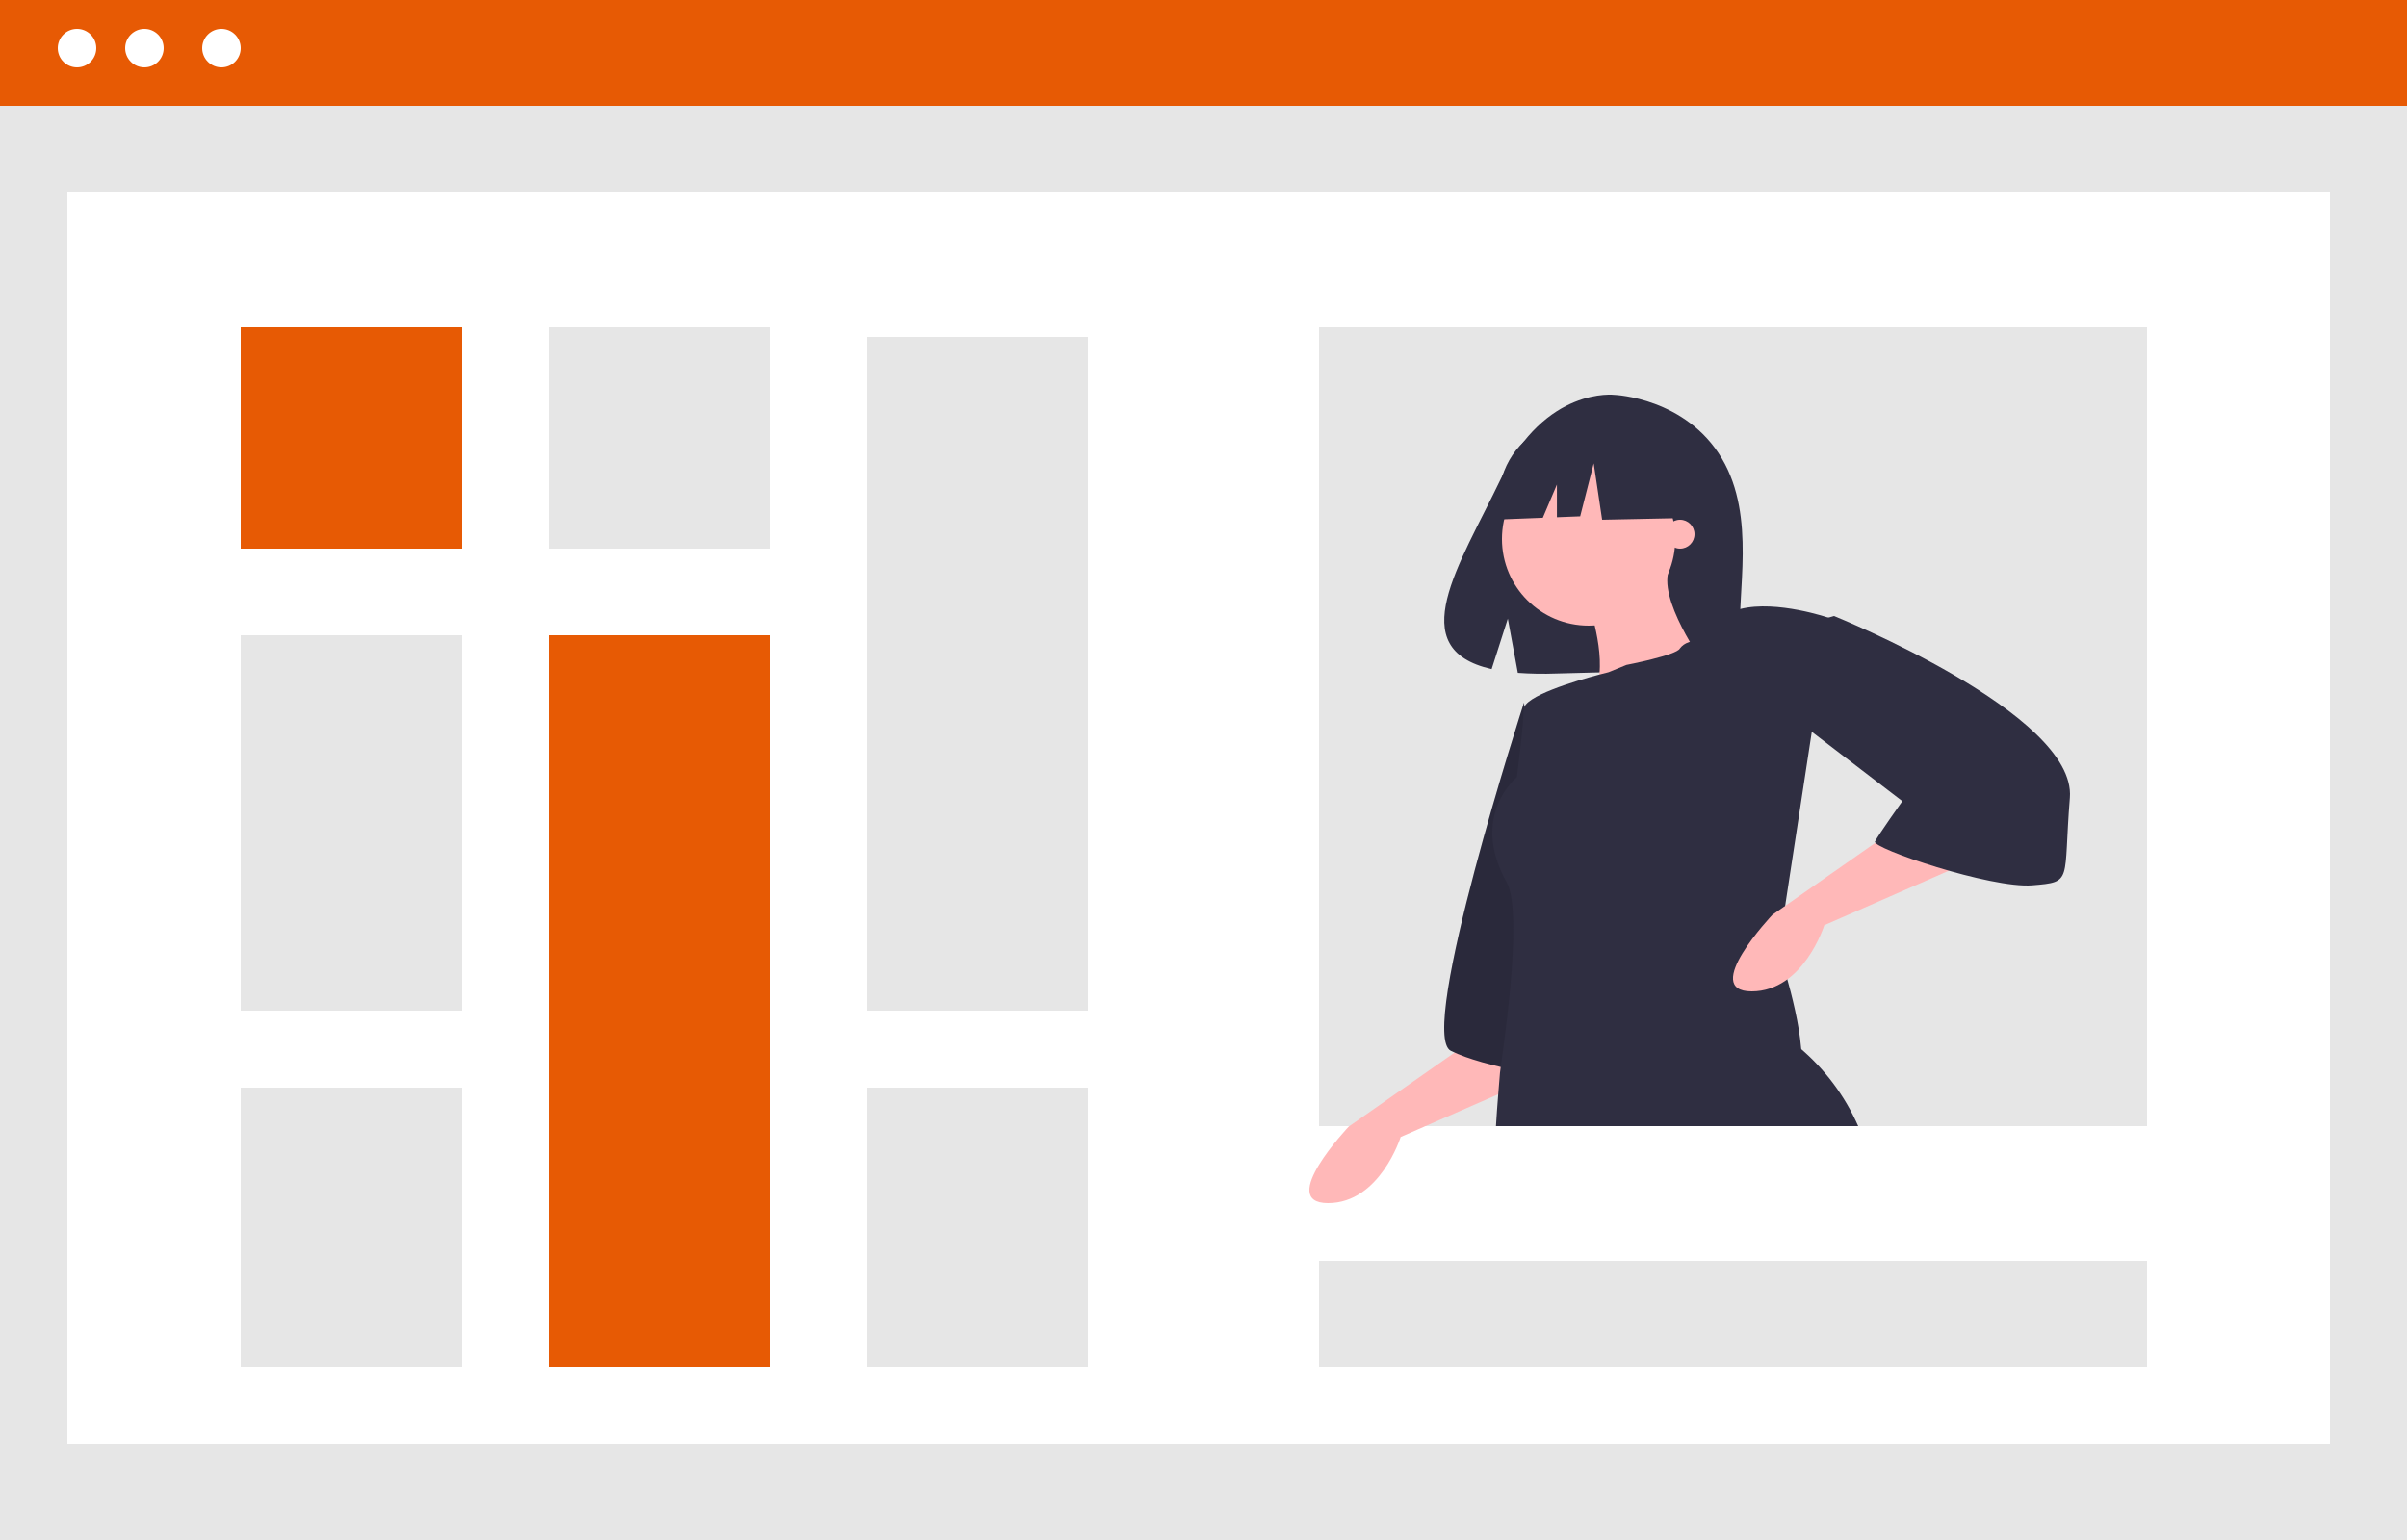
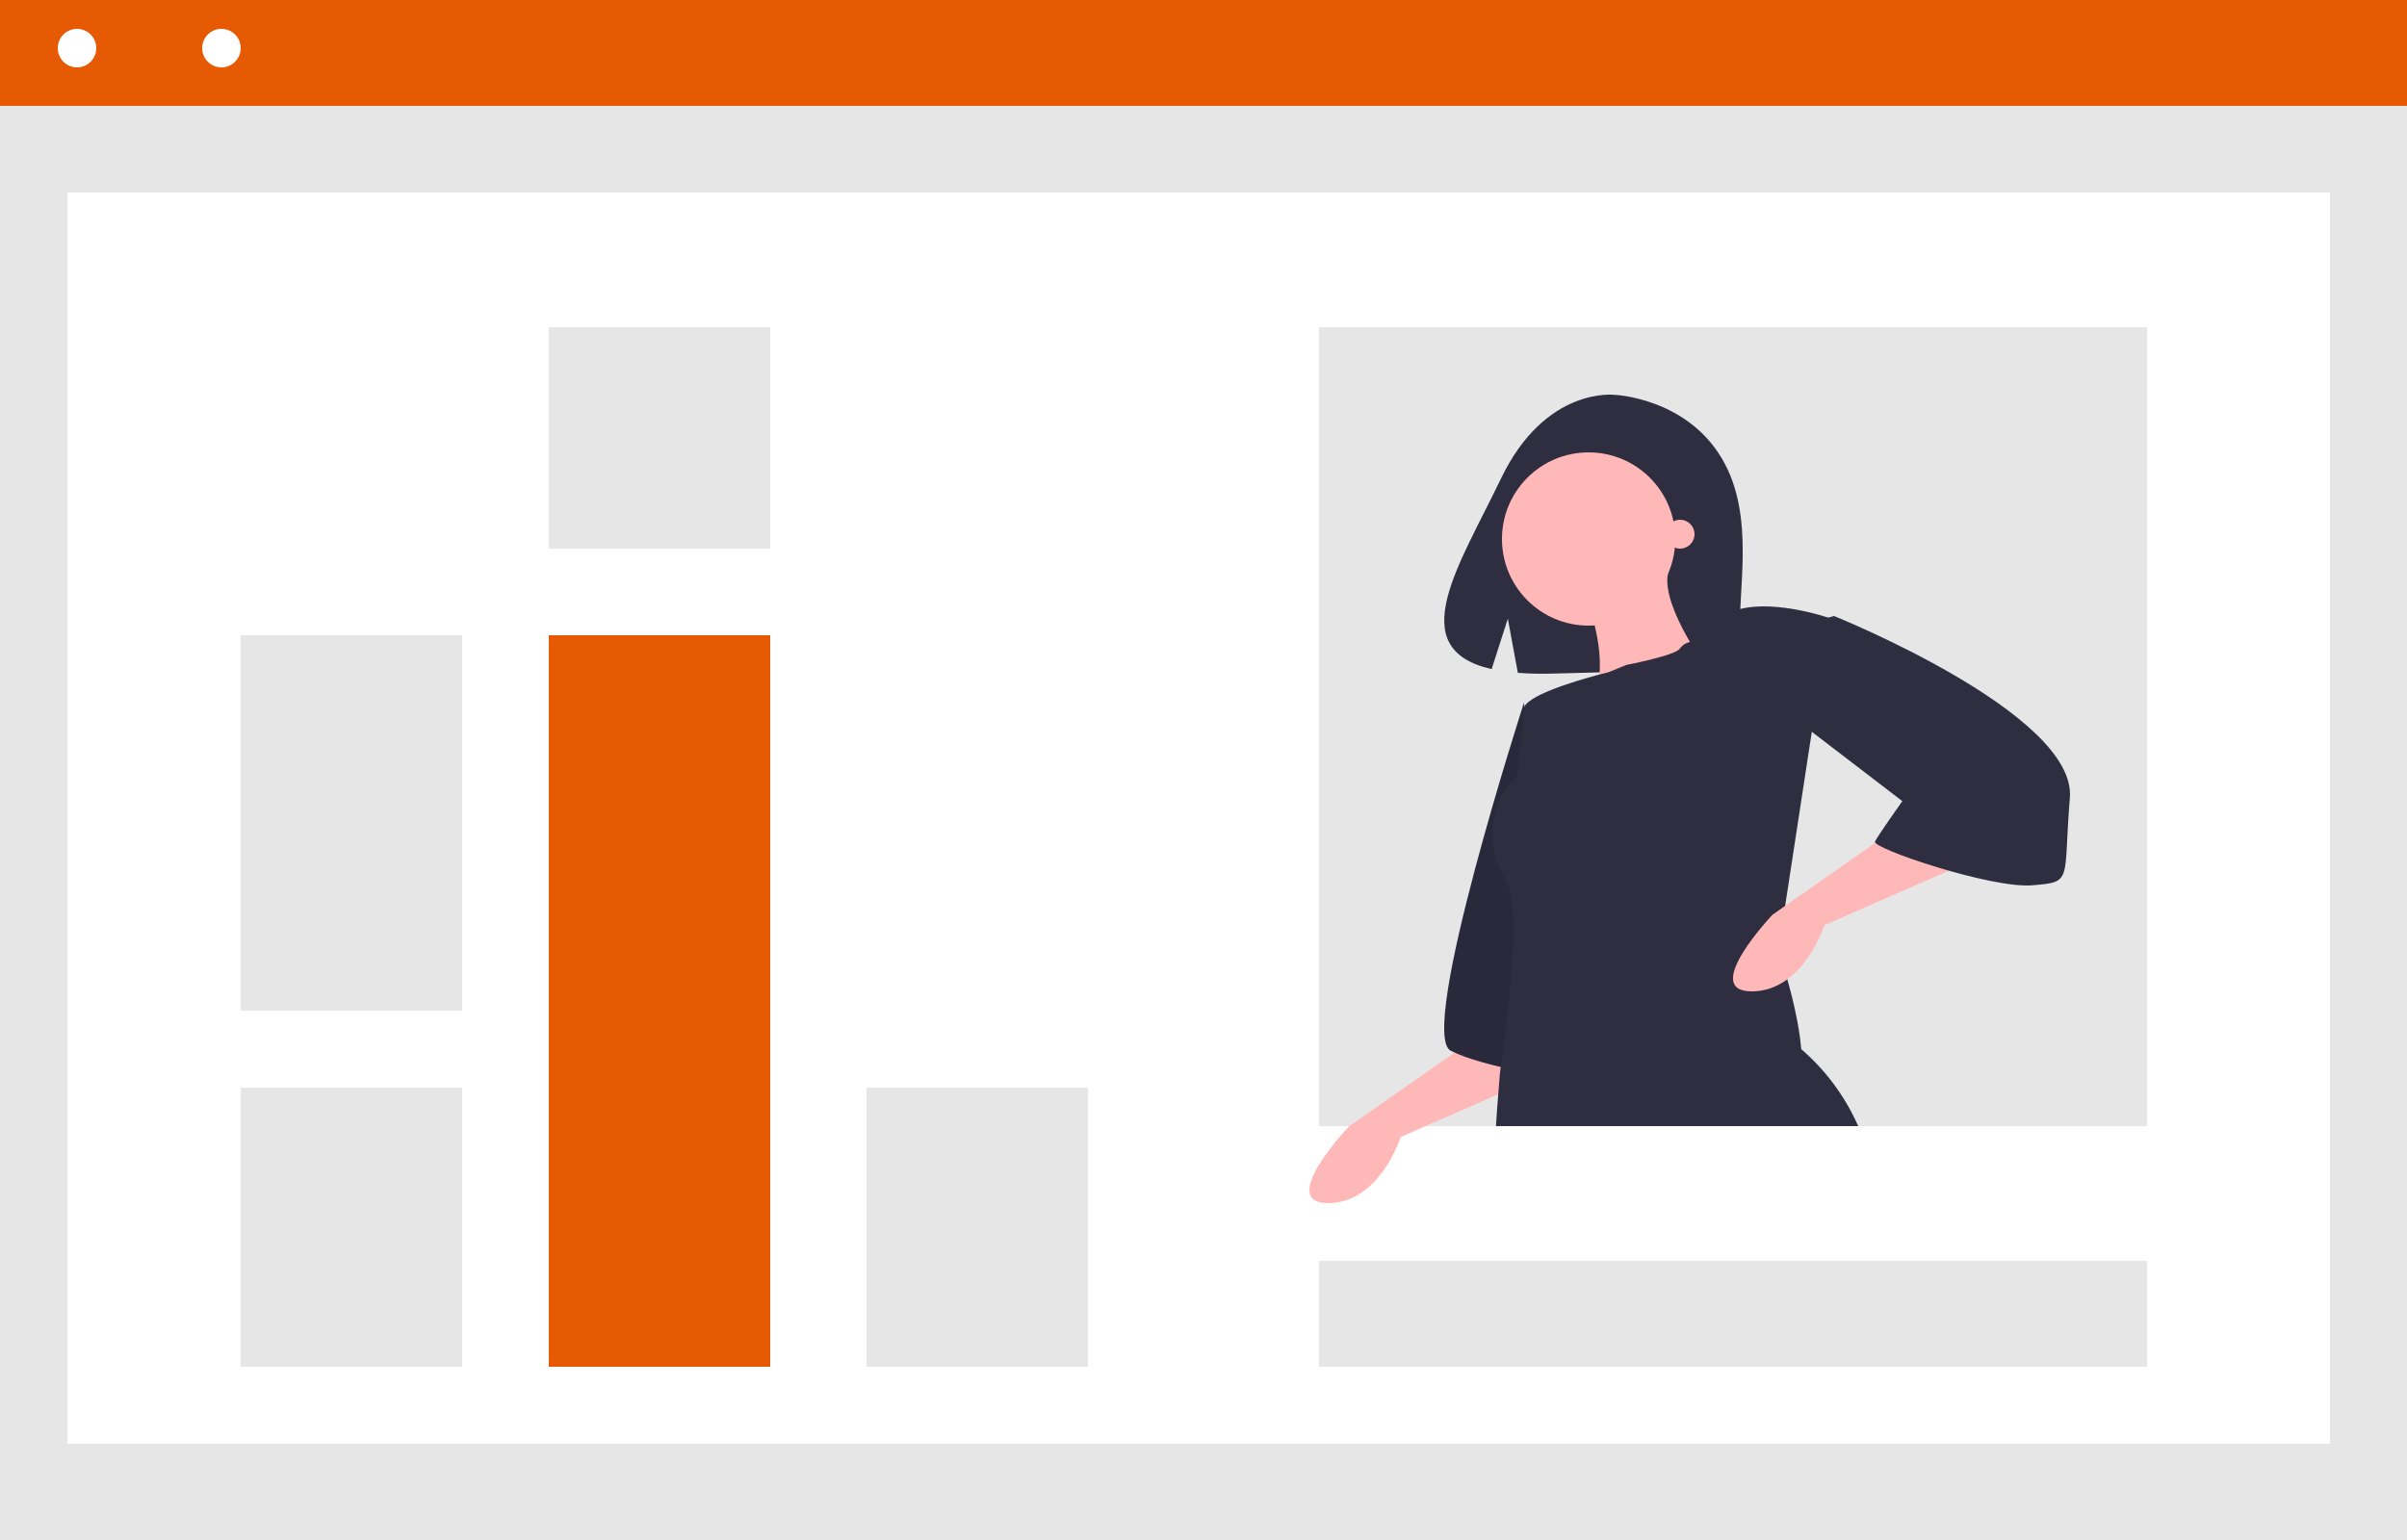
<svg xmlns="http://www.w3.org/2000/svg" version="1.1" viewBox="0 0 250 160">
  <title>FA437A5E-B055-45D1-B72E-2B02C92D1DDC</title>
  <g fill="none" fill-rule="evenodd">
    <g transform="translate(-581 -357)" fill-rule="nonzero">
      <g transform="translate(581 357)">
        <rect width="250" height="160" fill="#E6E6E6" />
        <rect x="7" y="20" width="235" height="130" fill="#fff" />
        <rect width="250" height="11" fill="#E75A04" />
        <rect x="137" y="34" width="86" height="83" fill="#E6E6E6" />
        <circle cx="8" cy="5" r="2" fill="#fff" />
-         <circle cx="15" cy="5" r="2" fill="#fff" />
        <circle cx="23" cy="5" r="2" fill="#fff" />
-         <rect x="25" y="34" width="23" height="23" fill="#E75A04" />
        <rect x="57" y="34" width="23" height="23" fill="#E6E6E6" />
        <rect x="57" y="66" width="23" height="76" fill="#E75A04" />
        <rect x="25" y="66" width="23" height="39" fill="#E6E6E6" />
        <path d="m178.85 47.651c-3.739-6.332-11.134-6.627-11.134-6.627s-7.207-0.924-11.83 8.72c-4.309 8.989-10.256 17.667-0.957 19.772l1.68-5.241 1.04 5.631c1.324 0.095 2.652 0.118 3.979 0.068 9.958-0.322 19.442 0.094 19.137-3.487-0.407-4.763 1.682-12.744-1.915-18.836z" fill="#2F2E41" />
        <path d="m153.02 108-12.928 9.042s-7.541 7.958-2.155 7.958 7.541-6.873 7.541-6.873l16.519-7.234-8.978-2.893z" fill="#FFB8B8" />
        <path d="m158.29 73s-11.131 34.413-7.597 36.177c3.533 1.764 11.307 2.823 11.307 2.823l-3.71-39z" fill="#2F2E41" />
        <path d="m158.29 73s-11.131 34.413-7.597 36.177c3.533 1.764 11.307 2.823 11.307 2.823l-3.71-39z" fill="#000" opacity=".1" />
        <path d="m193 117h-25l17.762-9c0.392 0.254 0.767 0.532 1.125 0.833 2.634 2.22 4.725 5.013 6.113 8.167z" fill="#2F2E41" />
        <circle cx="165" cy="56" r="9" fill="#FFB8B8" />
        <path d="m165.22 63.473s2.141 6.537 0 8.946 11.776-3.441 11.776-3.441-4.996-6.881-3.569-9.978l-8.207 4.473z" fill="#FFB8B8" />
        <path d="m185.45 93.88-0.741 4.818s0.374 1.094 0.829 2.689c0.593 2.08 1.323 5.011 1.531 7.468 0.215 2.492-0.11 4.498-1.654 4.625-2.215 0.183-3.369 1.524-4.519 3.52h-25.52c0.067-1.098 0.148-2.238 0.244-3.41 0.053-0.704 0.111-1.417 0.175-2.14 0.071-0.831 2.57-16.432 0.691-19.79-3.879-6.933 1.058-10.91 1.058-10.91s0.705-5.279 0.705-7.039c0-1.38 5.418-2.974 7.761-3.601 0.152-0.039 0.286-0.077 0.409-0.105 0.406-0.105 0.649-0.165 0.649-0.165l1.852-0.757s5.203-1.003 5.556-1.707c0.226-0.303 0.542-0.528 0.903-0.641 0.744-0.317 1.694-0.542 1.919-0.767 0.322-0.37 0.614-0.765 0.871-1.183 0.676-0.774 1.588-1.306 2.596-1.515 3.789-0.954 9.232 0.936 9.232 0.936l-1.905 12.406-2.644 17.269z" fill="#2F2E41" />
        <path d="m197.02 86-12.929 9.042s-7.542 7.958-2.155 7.958c5.387 0 7.54-6.872 7.54-6.872l16.52-7.234-8.977-2.894z" fill="#FFB8B8" />
-         <path d="m174.65 46.902-7.369-3.902-4.622 0.724c-3.352 0.526-6.045 3.07-6.793 6.415l-0.865 3.86 5.241-0.204 1.464-3.455v3.398l2.418-0.094 1.403-5.501 0.877 5.855 8.597-0.177-0.351-6.92z" fill="#2F2E41" />
        <path d="m188 64.699 2.485-0.699s25.209 10.143 24.499 18.886 0.355 8.742-3.906 9.093-16.686-3.847-16.334-4.547c0.353-0.699 2.84-4.197 2.84-4.197l-9.586-7.345 0.001-11.191z" fill="#2F2E41" />
        <circle cx="174.5" cy="55.5" r="1.5" fill="#FFB8B8" />
        <rect x="137" y="131" width="86" height="11" fill="#E6E6E6" />
        <rect x="25" y="113" width="23" height="29" fill="#E6E6E6" />
-         <rect x="90" y="35" width="23" height="70" fill="#E6E6E6" />
        <rect x="90" y="113" width="23" height="29" fill="#E6E6E6" />
      </g>
    </g>
  </g>
</svg>